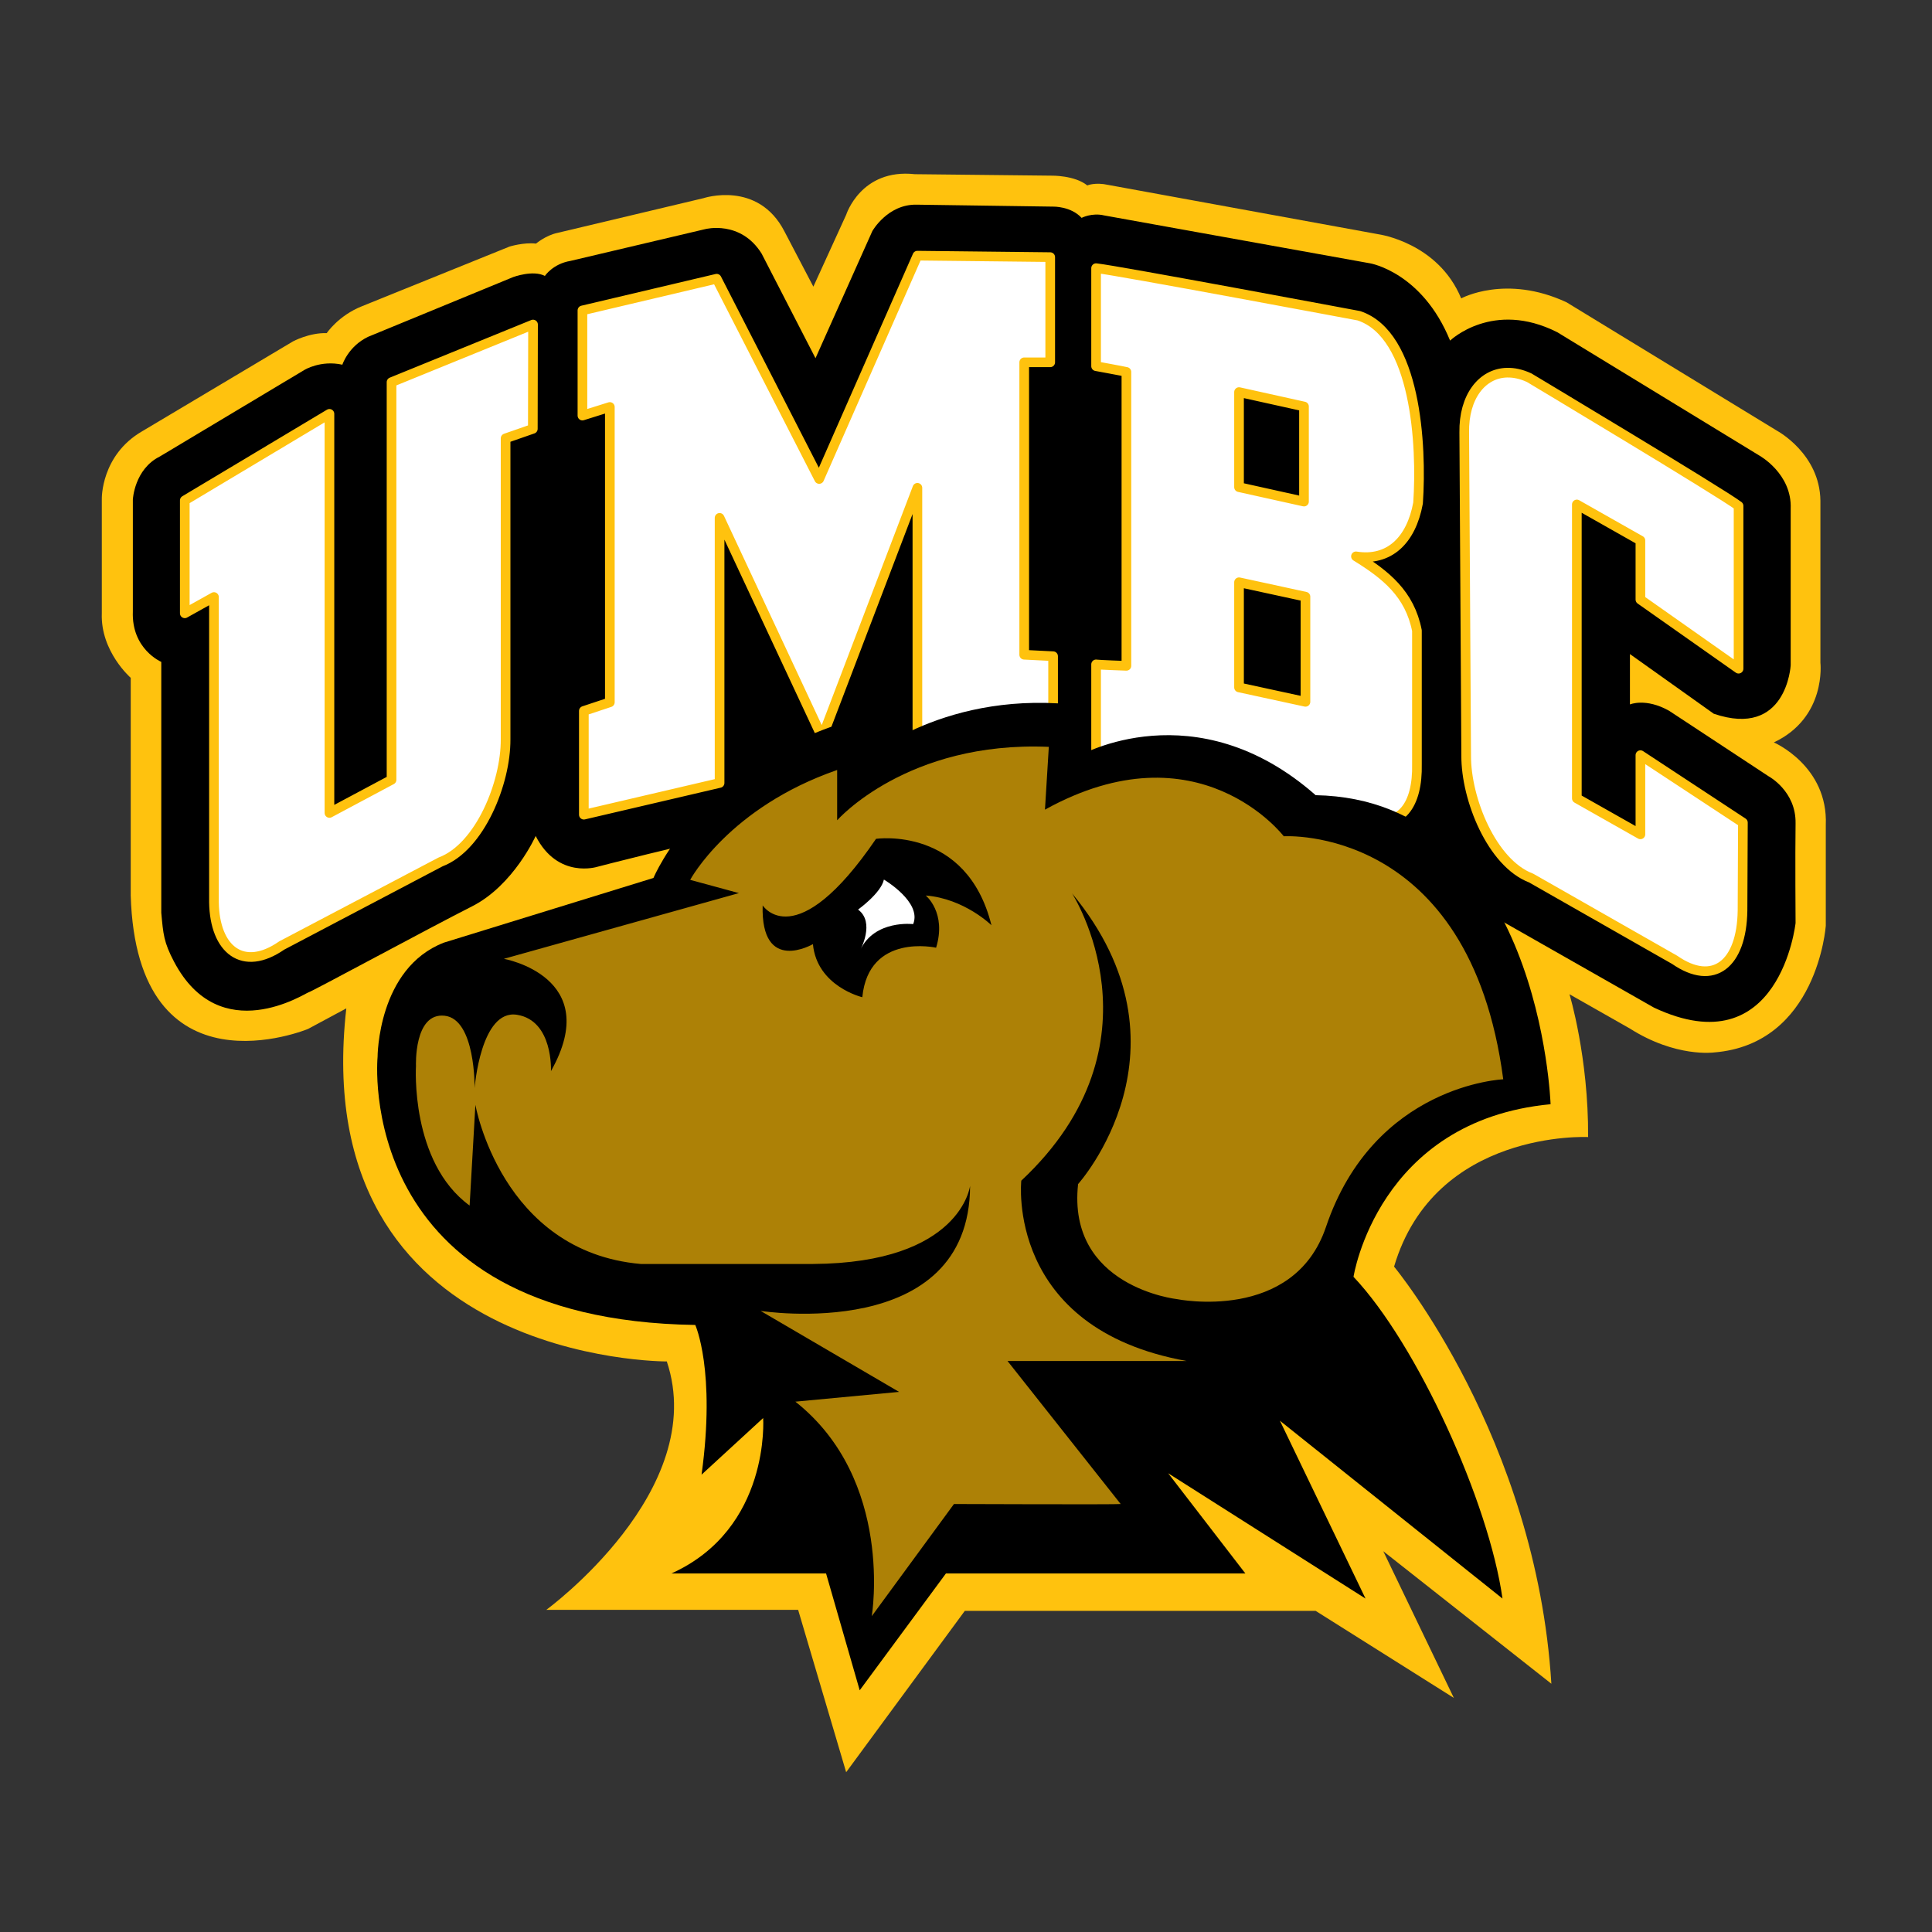
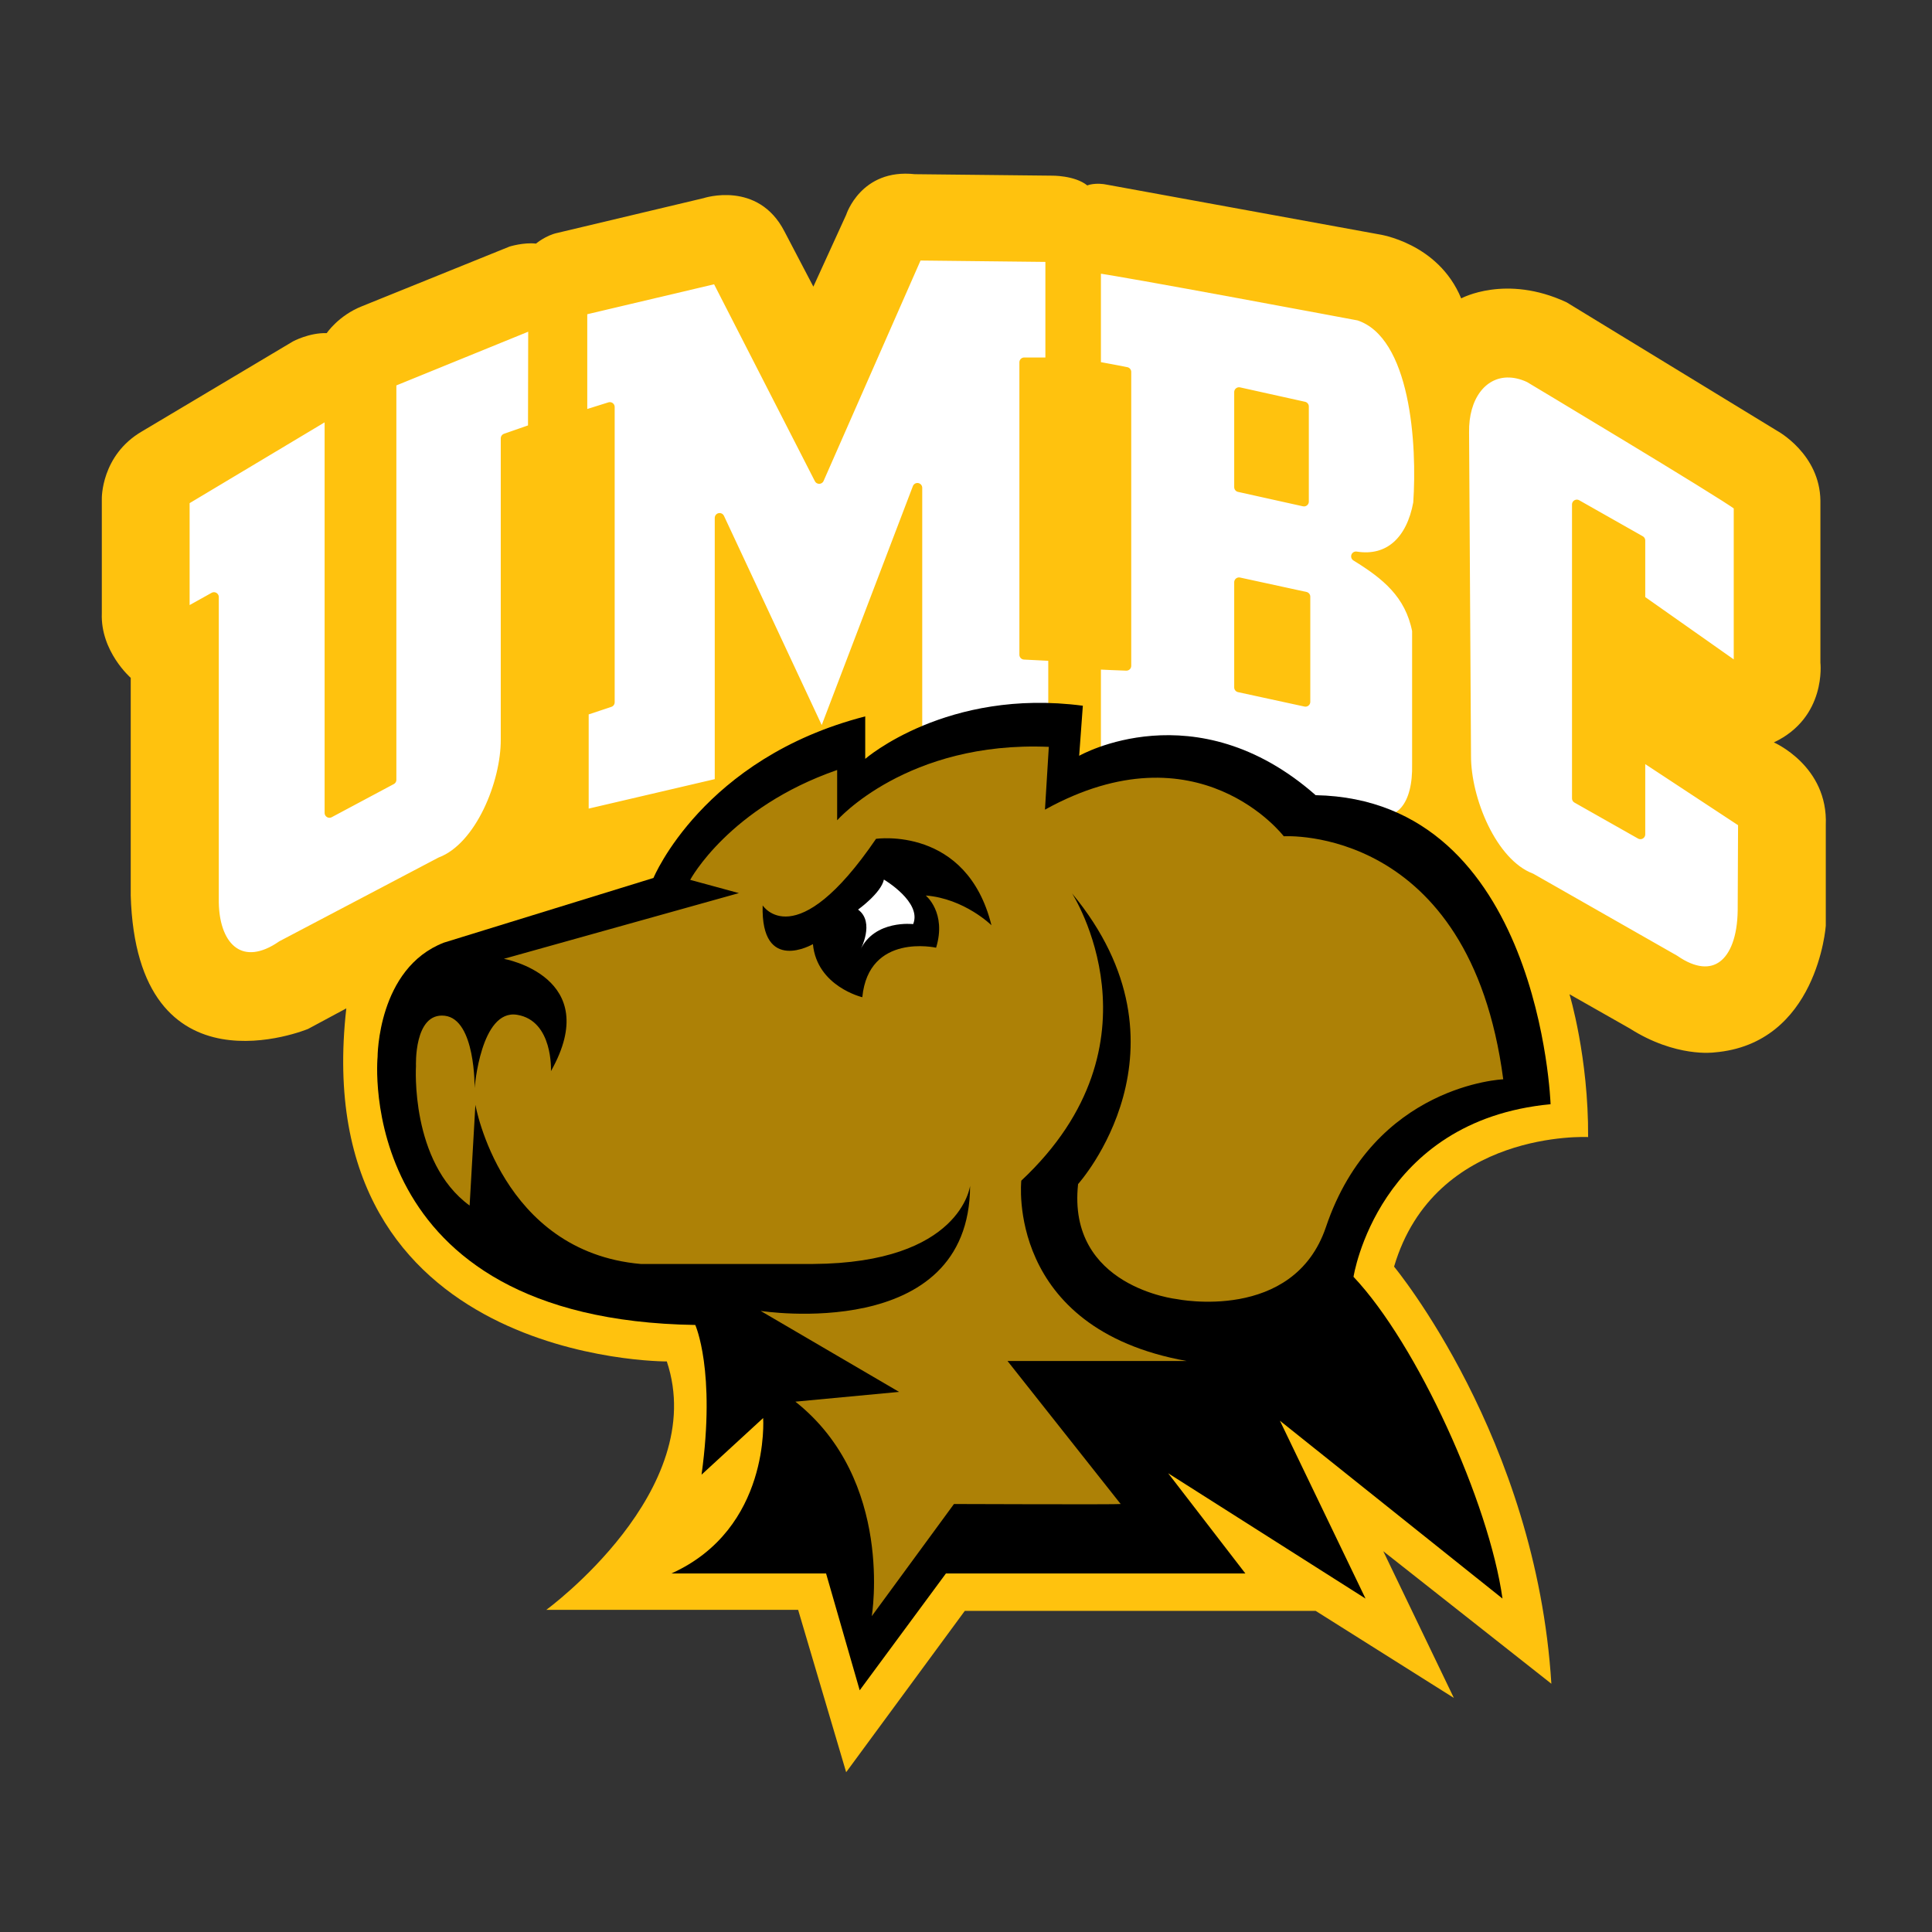
<svg xmlns="http://www.w3.org/2000/svg" width="200" height="200" viewBox="0 0 200 200" fill="none">
  <rect x="0" y="0" width="200" height="200" fill="#333333" stroke="none" />
  <path d="M13.533 92.644V70.168C13.533 70.168 10.388 67.434 10.54 63.486V51.64C10.54 51.64 10.439 47.135 14.7 44.655L30.325 35.344C30.325 35.344 31.999 34.433 33.825 34.483C33.825 34.483 35.042 32.661 37.477 31.699L52.748 25.524C52.748 25.524 54.218 25.068 55.487 25.219C55.487 25.219 56.501 24.359 57.719 24.106L72.836 20.512C72.836 20.512 78.466 18.64 81.205 23.954L84.199 29.674L87.597 22.233C87.597 22.233 89.12 17.424 94.7 18.032L108.853 18.184C108.853 18.184 111.237 18.133 112.556 19.196C112.556 19.196 113.368 18.841 114.737 19.145L142.74 24.258C142.74 24.258 148.879 25.119 151.262 30.89C151.262 30.89 155.88 28.359 162.17 31.294L183.983 44.607C183.983 44.607 188.398 46.987 188.448 51.846V68.603C188.448 68.603 189.107 74.272 183.628 76.854C183.628 76.854 189.26 79.284 189.005 85.409V95.837C189.005 95.837 188.143 108.088 177.439 108.949C177.439 108.949 173.482 109.504 168.713 106.467L162.474 102.925C162.474 102.925 164.452 109.455 164.401 117.707C164.401 117.707 148.524 116.896 144.313 131.121C144.313 131.121 159.026 148.837 160.597 174.301L143.197 160.582L150.503 175.769L136.197 166.758H99.875L87.594 183.459L82.623 166.653H56.548C56.548 166.653 73.492 154.301 69.028 140.936C69.028 140.936 31.691 141.138 35.85 104.387L31.894 106.513C31.894 106.513 14.139 113.905 13.53 92.643" fill="#FFC20E" />
-   <path fill-rule="evenodd" clip-rule="evenodd" d="M35.441 37.753C35.441 37.753 36.05 35.855 38.104 34.867L53.133 28.679C53.133 28.679 55.187 27.92 56.405 28.565C56.405 28.565 57.23 27.312 59.056 27.008L73.006 23.718C73.006 23.718 76.659 22.756 78.841 26.249L84.42 37.082L90.305 23.921C90.305 23.921 91.878 21.137 94.87 21.187L109.024 21.389C109.024 21.389 110.85 21.339 111.966 22.554C111.966 22.554 113.032 21.997 114.299 22.3L141.845 27.262C141.845 27.262 147.221 28.173 150.113 35.26C150.113 35.26 154.527 31.008 161.223 34.399L182.123 47.157C182.123 47.157 185.523 49.029 185.371 52.674V68.873C185.371 68.873 184.964 76.466 177.406 73.884L168.731 67.709V72.923C168.731 72.923 170.354 72.214 172.788 73.581L183.088 80.363C183.088 80.363 185.928 81.882 185.877 85.223C185.827 88.564 185.877 95.55 185.877 95.55C185.877 95.55 184.254 110.433 171.218 104.308L155.287 95.246C155.287 95.246 150.975 93.069 148.895 88.058C148.895 88.058 145.243 91.602 140.017 89.779C140.017 89.779 127.235 87.046 112.574 84.767C112.574 84.767 111.305 84.464 110.748 83.958C110.748 83.958 109.937 84.514 108.263 84.362L94.718 84.21C94.718 84.21 90.405 84.21 89.644 79.553C89.644 79.553 84.166 85.577 80.006 78.288V81.983C80.006 81.983 79.397 85.881 75.287 86.59C71.179 87.298 61.846 89.728 61.846 89.728C61.846 89.728 57.737 91.044 55.453 86.539C55.453 86.539 53.171 91.652 48.858 93.829C44.546 96.006 32.219 102.687 31.914 102.738C31.649 102.782 22.783 108.613 18.014 99.549C16.949 97.524 16.899 96.714 16.695 94.487V68.518C16.695 68.518 13.601 67.202 13.753 63.304V51.711C13.753 51.711 13.905 48.573 16.544 47.257L31.509 38.297C31.509 38.297 33.184 37.26 35.441 37.753Z" fill="black" />
  <path fill-rule="evenodd" clip-rule="evenodd" d="M94.968 26.466L84.801 49.584L74.189 28.853L60.293 32.134V43.02L63.131 42.13V72.7L60.44 73.594V84.336L74.491 81.053V53.611L85.111 76.338L94.969 50.499V78.668L109.016 78.816V67.93L106.027 67.779V37.507H108.718V26.618L94.97 26.466L94.968 26.466ZM113.467 27.761V37.906C113.467 37.906 116.38 38.441 116.605 38.501V68.926C116.605 68.926 113.706 68.826 113.467 68.776V79.512C115.822 79.639 139.298 83.989 141.565 84.736C145.024 85.793 146.774 83.302 146.681 79.103V65.281C145.932 61.476 143.466 59.502 140.368 57.593C143.783 58.138 146.085 55.964 146.797 52.074C147.207 46.083 146.584 34.647 140.669 32.686C140.669 32.686 115.695 27.998 113.467 27.761L113.467 27.761ZM55.179 33.595L40.532 39.561V80.725L34.104 84.155V42.841L19.129 51.802V63.489L22.149 61.805V93.4C22.223 98.31 25.149 100.672 29.171 97.873L45.612 89.224C49.685 87.684 52.363 81.034 52.339 76.546V45.377L55.158 44.395L55.18 33.595L55.179 33.595ZM155.994 38.579C153.409 38.65 151.52 41.086 151.578 44.767L151.778 78.217C151.753 82.704 154.431 89.351 158.5 90.895L173.36 99.362C177.384 102.159 180.31 99.796 180.385 94.258L180.425 85.155L169.815 78.173V86.372L163.234 82.648V52.222L169.815 55.95V62.068L179.976 69.223V52.371C178.159 50.993 158.304 39.102 158.304 39.102C157.498 38.726 156.72 38.56 155.996 38.58L155.994 38.579ZM128.264 40.589L134.989 42.08V51.924L128.264 50.431V40.589ZM128.264 60.275L135.141 61.768V72.653L128.264 71.161V60.275Z" fill="white" />
  <path d="M94.968 26.466L84.801 49.584L74.189 28.853L60.293 32.134V43.02L63.131 42.13V72.7L60.44 73.594V84.336L74.491 81.053V53.611L85.111 76.338L94.969 50.499V78.668L109.016 78.816V67.93L106.027 67.779V37.507H108.718V26.618L94.97 26.466L94.968 26.466ZM113.467 27.761V37.906C113.467 37.906 116.38 38.441 116.605 38.501V68.926C116.605 68.926 113.706 68.826 113.467 68.776V79.512C115.822 79.639 139.298 83.989 141.565 84.736C145.024 85.793 146.774 83.302 146.681 79.103V65.281C145.932 61.476 143.466 59.502 140.368 57.593C143.783 58.138 146.085 55.964 146.797 52.074C147.207 46.083 146.584 34.647 140.669 32.686C140.669 32.686 115.695 27.998 113.467 27.761L113.467 27.761ZM55.179 33.595L40.532 39.561V80.725L34.104 84.155V42.841L19.129 51.802V63.489L22.149 61.805V93.4C22.223 98.31 25.149 100.672 29.171 97.873L45.612 89.224C49.685 87.684 52.363 81.034 52.339 76.546V45.377L55.158 44.395L55.18 33.595L55.179 33.595ZM155.994 38.579C153.409 38.65 151.52 41.086 151.578 44.767L151.778 78.217C151.753 82.704 154.431 89.351 158.5 90.895L173.36 99.362C177.384 102.159 180.31 99.796 180.385 94.258L180.425 85.155L169.815 78.173V86.372L163.234 82.648V52.222L169.815 55.95V62.068L179.976 69.223V52.371C178.159 50.993 158.304 39.102 158.304 39.102C157.498 38.726 156.72 38.56 155.996 38.58L155.994 38.579ZM128.264 40.589L134.989 42.08V51.924L128.264 50.431V40.589ZM128.264 60.275L135.141 61.768V72.653L128.264 71.161V60.275Z" stroke="#FFC20E" stroke-linejoin="round" />
  <path d="M136.196 82.317C159.447 82.761 160.516 114.308 160.516 114.308C142.609 115.997 140.115 132.175 140.115 132.175C146.719 139.165 154.147 155.558 155.537 165.483L132.497 147.073L141.359 165.485L120.928 152.511L128.921 162.886H97.922L88.996 174.979L85.515 162.886L69.503 162.885C79.795 158.24 79.002 146.795 79.002 146.795L72.625 152.656C74.113 141.872 71.974 137.159 71.974 137.159C36.415 136.62 39.087 109.417 39.087 109.417C39.087 109.417 39.083 100.231 45.96 97.578L67.647 90.886C67.647 90.886 72.764 78.48 89.568 74.161V78.558C89.568 78.558 98.019 71.202 112.095 73.057L111.716 78.239C111.716 78.239 123.739 71.354 136.197 82.318" fill="black" />
  <path d="M78.95 93.726C78.95 93.726 82.356 99.047 90.688 86.834C90.688 86.834 100.075 85.472 102.635 95.781C102.635 95.781 99.847 93.025 95.834 92.702C95.834 92.702 98.016 94.474 96.905 98.106C96.905 98.106 89.925 96.538 89.266 103.232C89.266 103.232 84.575 102.124 84.153 97.736C84.153 97.736 78.744 100.886 78.95 93.726ZM108.174 83.815L108.573 77.314C93.89 76.684 86.662 84.914 86.662 84.914V79.708C75.442 83.603 71.448 91.082 71.448 91.082L76.491 92.454L52.161 99.256C52.161 99.256 62.552 101.109 57.035 110.882C57.035 110.882 57.285 105.653 53.521 105.05C49.757 104.451 49.132 112.638 49.132 112.638C49.132 112.638 49.24 105.505 46.032 105.149C42.826 104.794 43.062 110.36 43.062 110.36C43.062 110.36 42.439 120.292 48.615 124.799L49.212 114.368C49.212 114.368 51.873 129.566 66.328 130.846H84.167C99.487 130.754 100.423 122.753 100.423 122.753C100.379 139.111 78.738 135.704 78.738 135.704L93.074 144.089L82.337 145.099C92.6 153.221 90.246 167.303 90.246 167.303L98.754 155.695C98.752 155.695 115.842 155.759 116.012 155.695L104.297 140.889L122.844 140.89C104.052 137.518 105.724 122.221 105.724 122.221C120.959 107.953 110.979 92.483 110.979 92.483C124.254 108.529 111.603 122.575 111.603 122.575C110.446 133.241 121.849 134.487 121.849 134.487C121.849 134.487 133.908 136.935 137.262 127.021C142.249 112.263 155.615 111.729 155.615 111.729C152.14 85.325 132.896 86.571 132.896 86.571C132.896 86.571 124.075 75.013 108.174 83.815Z" fill="#AD8106" />
  <path d="M88.826 94.159C88.826 94.159 91.214 92.447 91.501 91.053C91.501 91.053 95.466 93.383 94.53 95.663C94.53 95.663 90.538 95.183 89.057 98.341C89.057 98.341 90.622 95.478 88.826 94.159Z" fill="white" />
</svg>